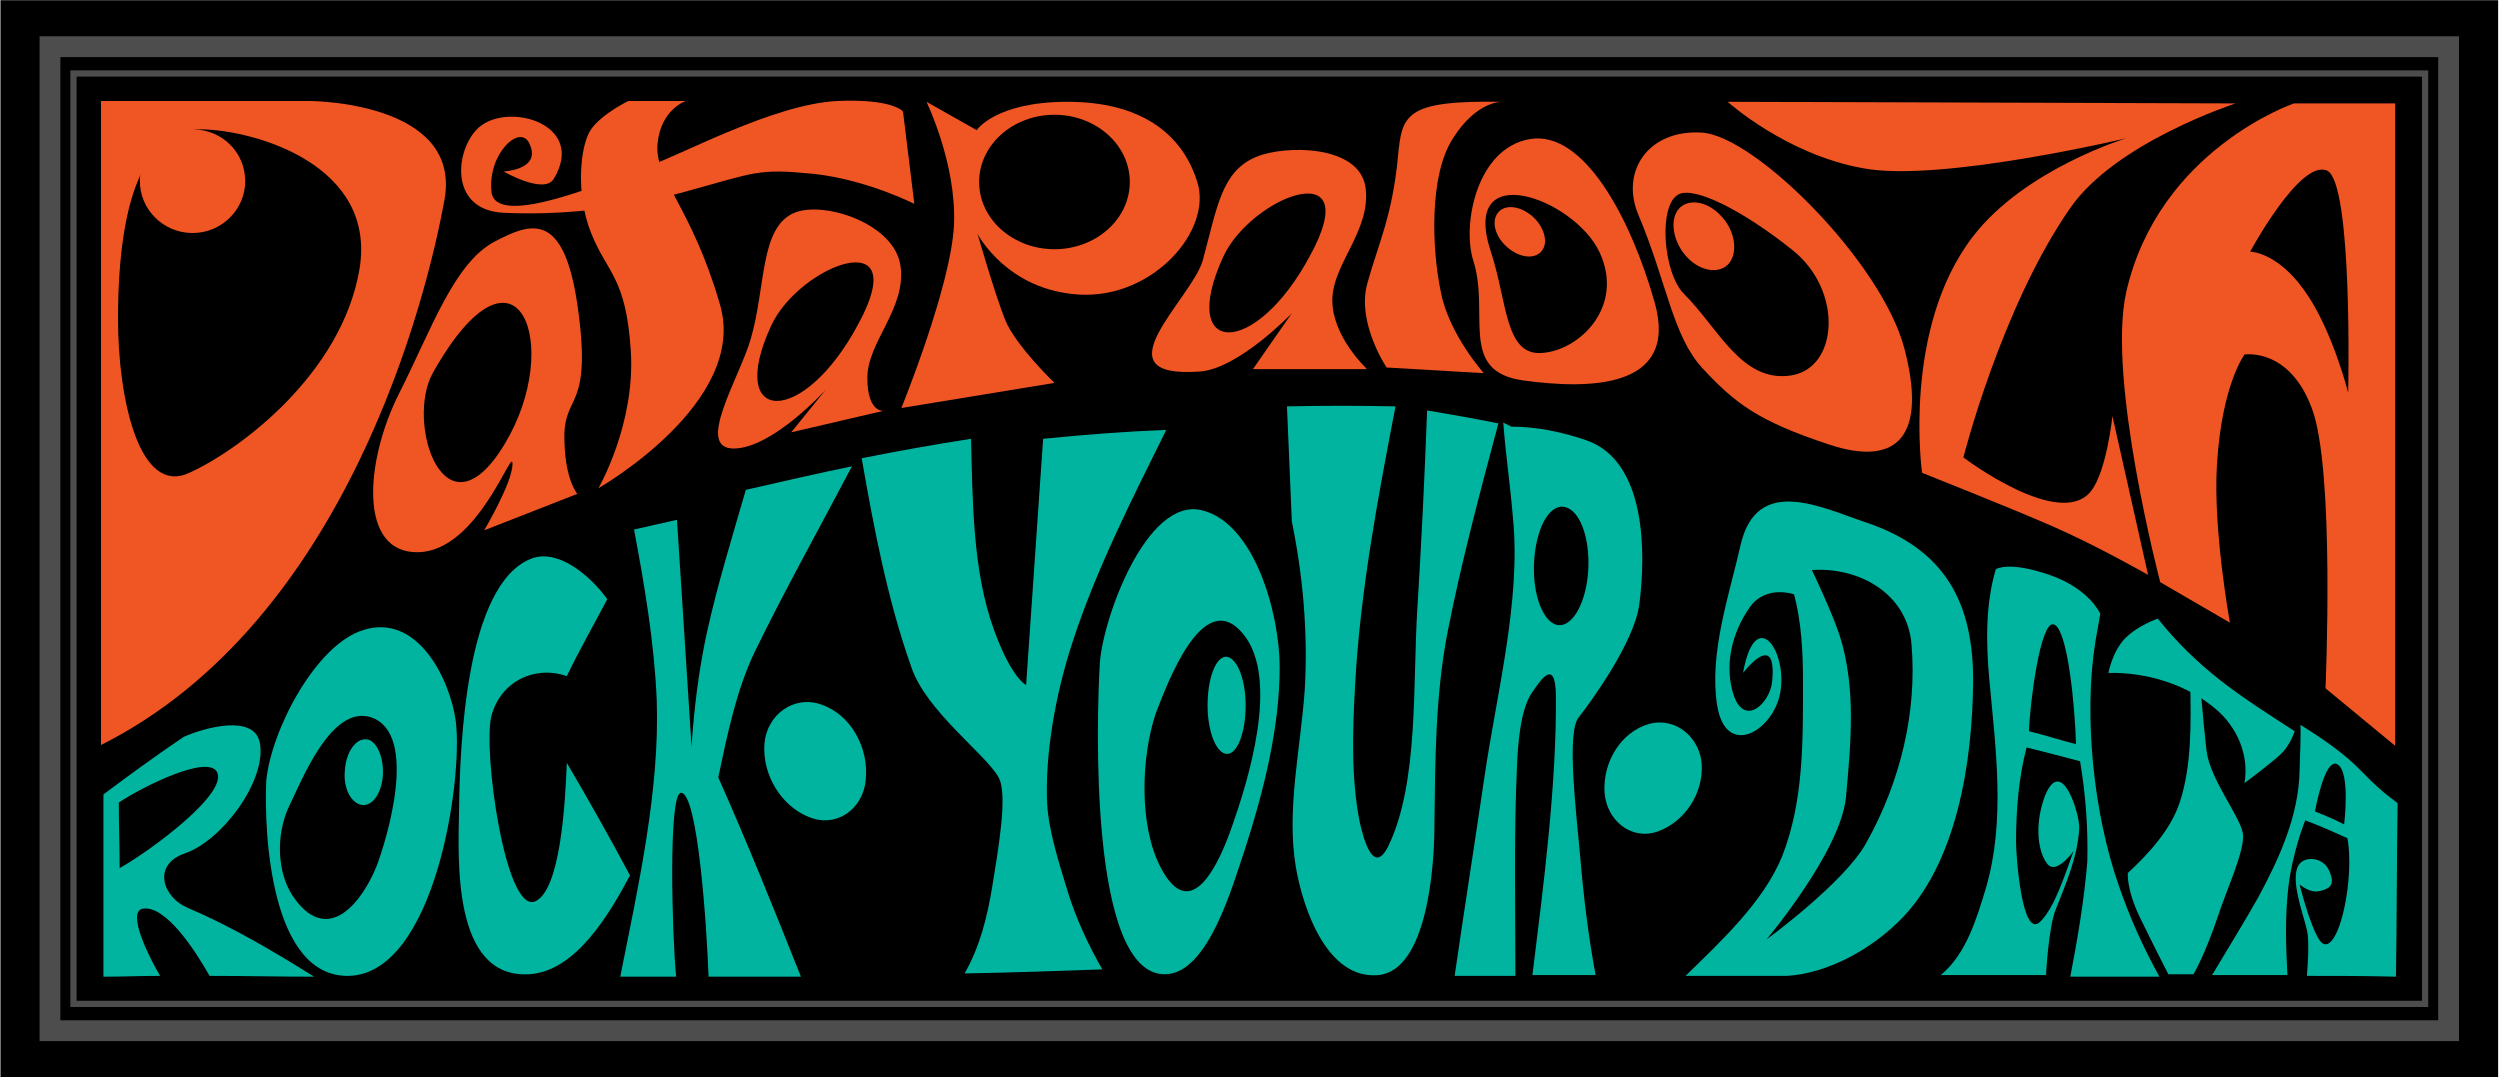
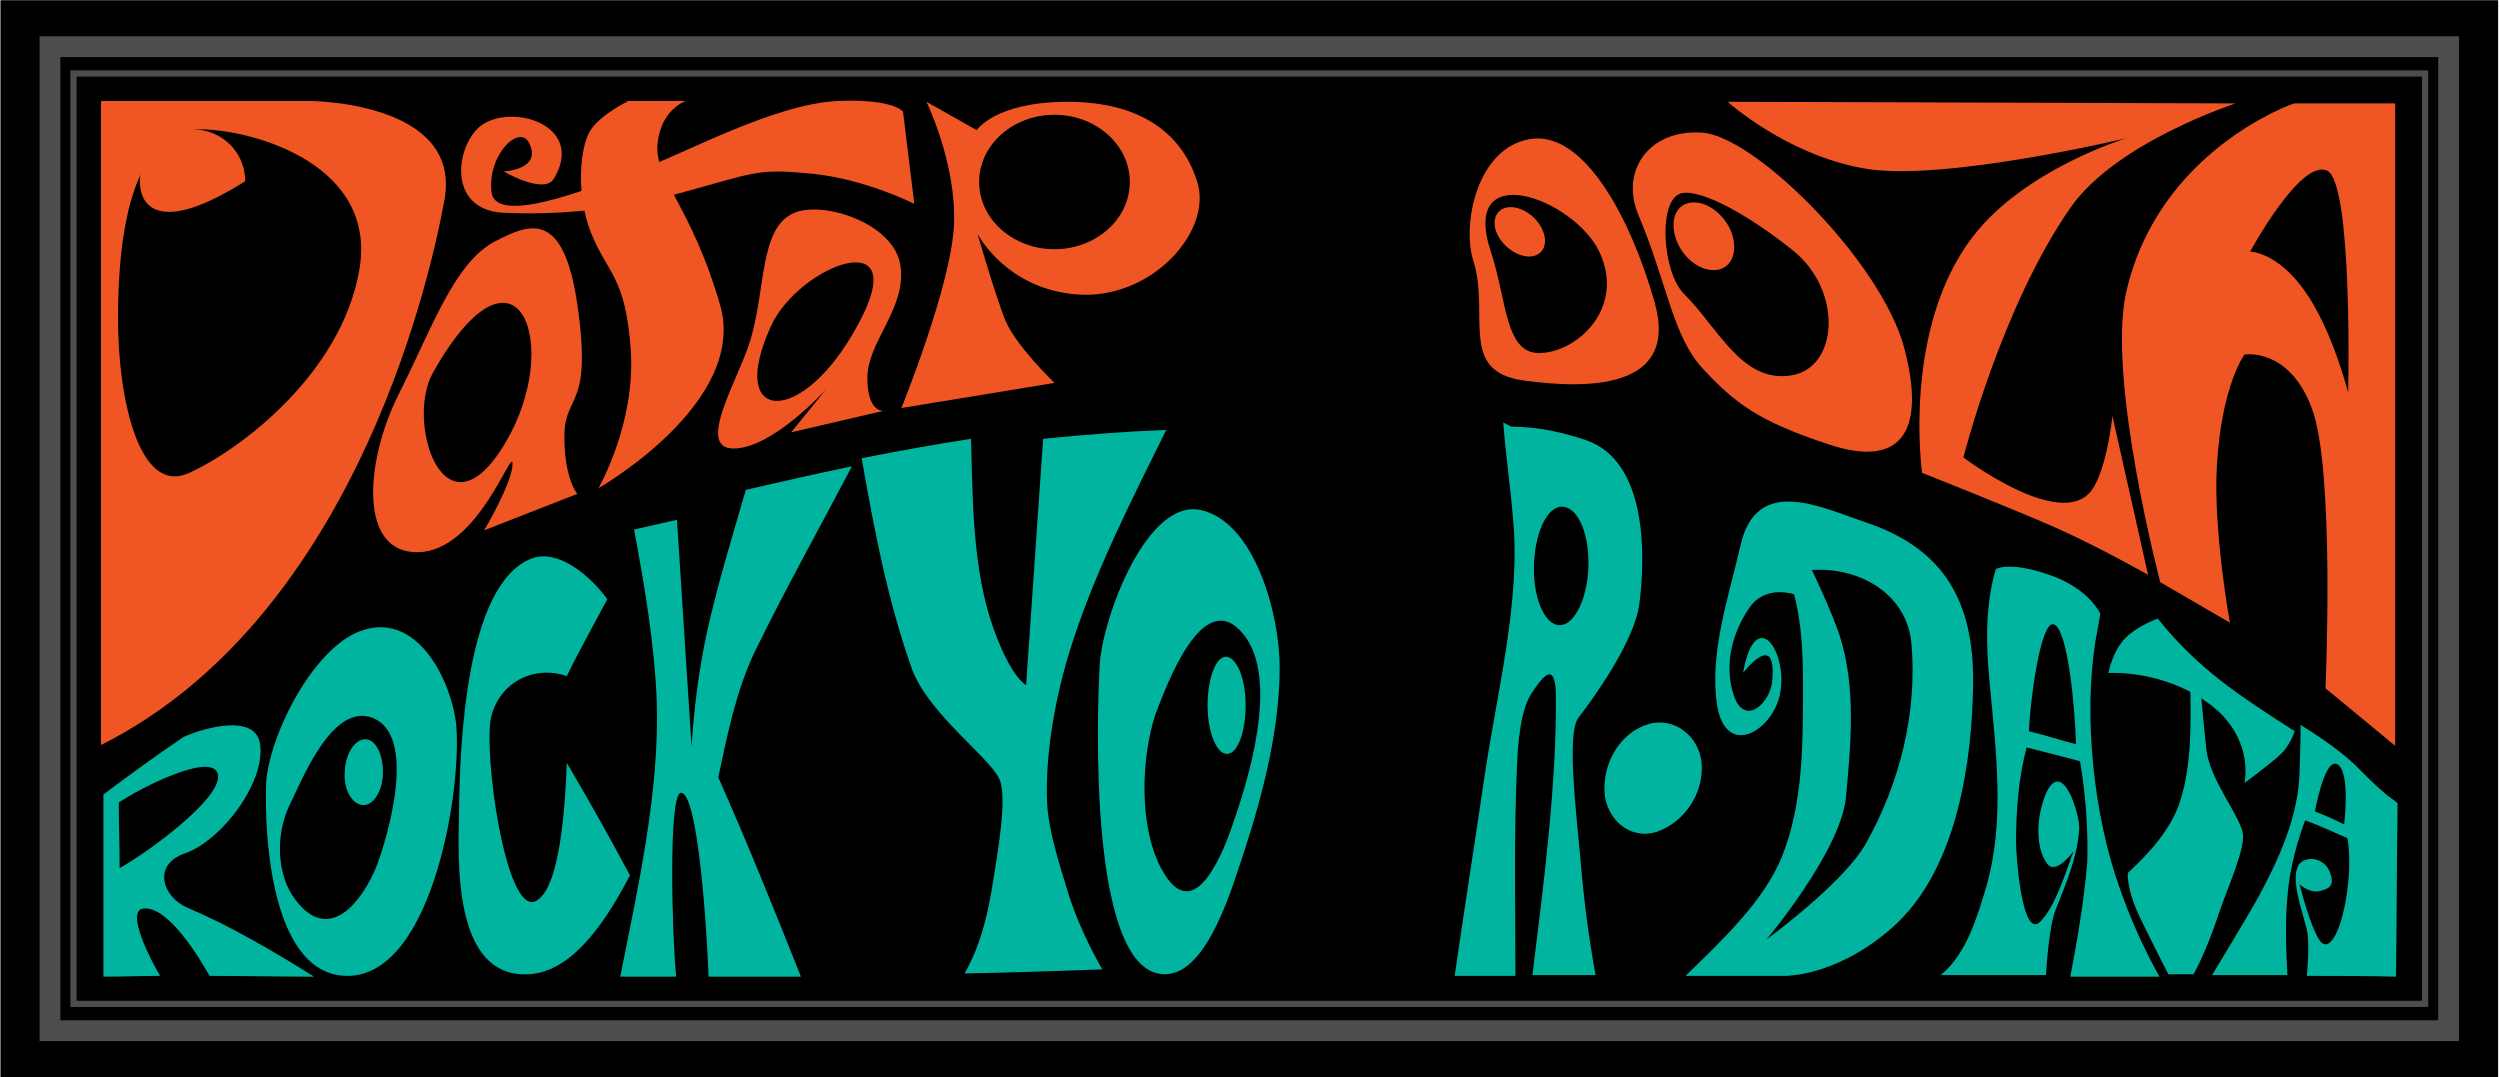
<svg xmlns="http://www.w3.org/2000/svg" xmlns:ns1="http://www.bohemiancoding.com/sketch/ns" width="601" height="259" viewBox="0 0 601 259" version="1.1">
  <title>Imported Layers</title>
  <desc>Created with Sketch.</desc>
  <defs />
  <g id="Page-1" stroke="none" stroke-width="1" fill="none" fill-rule="evenodd" ns1:type="MSPage">
    <g id="Artboard-1" ns1:type="MSArtboardGroup" transform="translate(-450, -98)">
      <g id="Imported-Layers" ns1:type="MSLayerGroup" transform="translate(450, 98)">
        <path d="M0.109,0.049 L600.552,0.049 L600.552,258.94 L0.109,258.94 L0.109,0.049 Z" id="Fill-1" fill="#000000" ns1:type="MSShapeGroup" />
        <path d="M74.33,24.277 L24.281,24.277 L24.281,179.099 C83.678,149.303 102.763,70.626 106.852,48.036 C111.137,24.277 74.33,24.277 74.33,24.277 L74.33,24.277 Z M86.404,64.784 C82.12,89.906 57.582,108.212 45.508,113.665 C33.434,119.312 28.37,95.748 28.37,76.663 C28.37,45.31 35.965,31.093 48.429,31.093 C61.282,31.288 90.689,39.662 86.404,64.784 L86.404,64.784 Z" id="Fill-2" fill="#F05524" ns1:type="MSShapeGroup" />
-         <path d="M58.945,43.557 C58.945,50.373 53.298,56.02 46.287,56.02 C39.276,56.02 33.628,50.373 33.628,43.557 C33.628,36.741 39.276,31.093 46.287,31.093 C53.298,31.093 58.945,36.546 58.945,43.557" id="Fill-3" fill="#F05524" ns1:type="MSShapeGroup" />
+         <path d="M58.945,43.557 C39.276,56.02 33.628,50.373 33.628,43.557 C33.628,36.741 39.276,31.093 46.287,31.093 C53.298,31.093 58.945,36.546 58.945,43.557" id="Fill-3" fill="#F05524" ns1:type="MSShapeGroup" />
        <path d="M138.79,73.158 C135.48,50.762 127.69,53.489 119.121,57.968 C109.189,63.031 103.736,79.195 95.947,94.58 C87.767,110.744 86.015,133.139 100.621,132.75 C115.032,132.36 123.211,107.044 123.211,111.523 C123.211,116.002 116.395,127.492 116.395,127.492 L138.79,118.728 C138.79,118.728 135.674,115.223 135.674,104.901 C135.674,94.385 142.491,98.669 138.79,73.158 L138.79,73.158 Z M121.263,106.849 C106.852,130.608 97.31,101.396 104.126,89.516 C124.379,53.684 135.674,83.09 121.263,106.849 L121.263,106.849 Z" id="Fill-4" fill="#F05524" ns1:type="MSShapeGroup" />
        <path d="M121.069,41.22 C121.069,41.22 130.806,46.867 133.143,42.973 C141.322,29.34 120.874,24.082 114.447,31.288 C109.189,37.13 108.41,50.568 121.069,51.152 C133.727,51.736 148.722,50.568 164.691,46.089 C181.829,41.415 182.024,40.441 195.656,41.804 C208.314,43.167 219.804,49.01 219.804,49.01 L217.078,26.809 C217.078,26.809 214.741,23.693 201.303,24.277 C185.919,25.056 164.107,37.13 155.149,40.246 C146.385,43.362 119.121,55.242 118.148,46.089 C117.174,36.936 125.158,29.535 127.3,34.599 C130.222,40.831 121.069,41.22 121.069,41.22" id="Fill-5" fill="#F05524" ns1:type="MSShapeGroup" />
        <path d="M151.059,24.277 L164.886,24.277 C164.886,24.277 158.849,26.225 158.07,34.599 C157.291,42.973 166.249,49.594 173.065,73.158 C180.076,96.722 143.854,117.365 143.854,117.365 C143.854,117.365 152.812,101.98 151.643,84.258 C150.475,66.537 145.996,65.758 142.101,56.02 C138.206,46.283 139.569,34.599 142.101,31.093 C144.633,27.393 151.059,24.277 151.059,24.277" id="Fill-6" fill="#F05524" ns1:type="MSShapeGroup" />
        <path d="M208.509,90.88 C208.509,82.116 217.856,74.326 216.493,64.005 C215.13,53.684 197.993,48.231 190.982,51.152 C182.608,54.657 184.166,68.874 180.466,81.532 C177.739,90.88 167.028,107.822 176.376,107.822 C185.724,107.822 198.577,93.606 198.577,93.606 L190.203,103.928 L212.793,98.669 C212.793,98.864 208.509,99.643 208.509,90.88 L208.509,90.88 Z M185.334,78.416 C191.956,63.81 219.804,53.099 206.367,77.832 C193.124,102.759 174.429,102.175 185.334,78.416 L185.334,78.416 Z" id="Fill-7" fill="#F05524" ns1:type="MSShapeGroup" />
-         <path d="M328.471,88.543 C328.471,88.543 320.292,80.948 320.292,72.184 C320.292,63.421 329.64,55.436 328.276,45.115 C326.913,34.793 308.997,34.793 301.986,37.715 C293.612,41.22 292.638,49.789 289.133,62.642 C286.406,71.99 263.621,91.074 288.354,89.322 C297.702,88.738 310.555,75.3 310.555,75.3 L301.207,88.738 L328.471,88.738 L328.471,88.543 L328.471,88.543 Z M294.002,61.863 C300.623,47.257 328.471,36.546 315.034,61.279 C301.791,86.206 283.096,85.816 294.002,61.863 L294.002,61.863 Z" id="Fill-8" fill="#F05524" ns1:type="MSShapeGroup" />
        <path d="M287.77,43.557 C284.07,31.872 273.943,24.472 256.611,24.472 C239.278,24.472 234.799,31.288 234.799,31.288 L222.725,24.472 C222.725,24.472 229.931,39.272 229.346,53.878 C228.762,68.484 216.688,98.085 216.688,98.085 L253.495,92.048 C253.495,92.048 244.147,83.09 241.615,76.858 C239.084,70.432 234.994,56.215 234.994,56.215 C234.994,56.215 242.005,69.847 259.532,70.821 C277.254,71.795 291.665,55.242 287.77,43.557 L287.77,43.557 Z M253.495,59.915 C243.563,59.915 235.383,52.71 235.383,43.752 C235.383,34.793 243.563,27.588 253.495,27.588 C263.427,27.588 271.606,34.793 271.606,43.752 C271.606,52.71 263.427,59.915 253.495,59.915 L253.495,59.915 Z" id="Fill-9" fill="#F05524" ns1:type="MSShapeGroup" />
-         <path d="M360.994,24.472 C337.624,24.082 337.04,27.588 336.066,37.715 C334.703,52.126 331.198,58.942 328.666,68.289 C326.134,77.637 333.34,88.348 333.34,88.348 L356.709,89.711 C356.709,89.711 348.335,80.363 346.388,70.237 C344.246,60.11 343.466,42.194 349.309,33.235 C354.956,24.277 360.994,24.472 360.994,24.472" id="Fill-10" fill="#F05524" ns1:type="MSShapeGroup" />
        <path d="M397.8,72.768 C391.958,52.126 380.663,31.288 367.81,33.43 C354.956,35.572 351.451,54.073 354.177,62.642 C358.267,75.495 350.477,89.322 366.252,91.464 C381.831,93.606 403.643,93.606 397.8,72.768 L397.8,72.768 Z M370.731,84.843 C361.773,85.622 362.357,72.574 358.462,60.694 C350.672,37.52 378.521,47.646 384.558,60.694 C390.595,73.742 379.689,84.258 370.731,84.843 L370.731,84.843 Z" id="Fill-11" fill="#F05524" ns1:type="MSShapeGroup" />
        <path d="M457.781,83.674 C452.329,63.031 421.948,32.651 409.095,31.872 C396.242,31.093 389.426,41.22 393.905,51.736 C400.721,67.9 402.085,80.753 409.29,88.543 C417.08,96.917 422.533,101.201 439.67,106.849 C456.613,112.496 463.234,104.317 457.781,83.674 L457.781,83.674 Z M430.323,90.296 C418.638,91.854 413.185,79 404.811,70.626 C399.748,65.563 398.579,49.01 403.643,46.673 C407.343,44.92 418.443,50.178 430.907,60.11 C443.176,69.847 442.007,88.738 430.323,90.296 L430.323,90.296 Z" id="Fill-12" fill="#F05524" ns1:type="MSShapeGroup" />
        <path d="M415.327,24.472 L537.432,24.861 C537.432,24.861 508.61,34.209 497.704,49.983 C481.151,73.742 471.998,109.965 471.998,109.965 C471.998,109.965 495.367,127.686 502.767,117.949 C506.468,113.081 507.831,100.033 507.831,100.033 L516.399,138.203 C516.399,138.203 504.131,131.192 493.42,126.518 C482.709,121.844 462.066,113.665 462.066,113.665 C462.066,113.665 457.197,79 474.335,56.799 C486.798,40.636 511.141,33.235 511.141,33.235 C511.141,33.235 466.155,43.946 447.849,40.441 C429.349,37.13 415.327,24.472 415.327,24.472" id="Fill-13" fill="#F05524" ns1:type="MSShapeGroup" />
        <path d="M551.453,24.861 C551.453,24.861 518.931,35.962 511.141,70.237 C506.468,91.074 519.321,139.955 519.321,139.955 L536.069,149.692 C536.069,149.692 531.979,127.297 532.953,111.717 C534.121,92.438 539.574,85.232 539.574,85.232 C539.574,85.232 550.285,83.479 555.738,98.085 C561.385,112.691 559.049,165.467 559.049,165.467 L575.797,179.294 L575.797,24.861 L551.453,24.861 L551.453,24.861 Z M564.501,94.385 C564.501,94.385 560.606,79 553.985,69.847 C547.364,60.5 540.937,60.5 540.937,60.5 C540.937,60.5 553.011,38.104 559.438,41.025 C565.67,43.946 564.501,94.385 564.501,94.385 L564.501,94.385 Z" id="Fill-14" fill="#F05524" ns1:type="MSShapeGroup" />
        <path d="M370.925,59.915 C369.562,62.252 366.057,62.252 362.941,59.915 C359.825,57.579 358.462,53.878 359.825,51.541 C361.188,49.204 364.694,49.204 367.81,51.541 C370.731,53.684 372.289,57.579 370.925,59.915" id="Fill-15" fill="#F05524" ns1:type="MSShapeGroup" />
        <path d="M415.717,63.226 C413.575,65.952 408.901,65.368 405.59,61.863 C402.279,58.357 401.306,53.099 403.448,50.373 C405.59,47.646 410.264,48.231 413.575,51.736 C417.08,55.242 417.859,60.5 415.717,63.226" id="Fill-16" fill="#F05524" ns1:type="MSShapeGroup" />
        <path d="M45.118,218.243 C39.081,215.711 36.55,207.921 44.339,205.195 C53.492,202.079 64.203,187.473 62.451,178.515 C61.087,171.699 49.403,174.814 44.145,177.151 C37.523,181.631 31.097,186.304 24.865,190.978 L24.865,234.796 C30.318,234.796 33.044,234.601 38.497,234.601 C36.355,231.096 30.123,219.021 34.407,218.437 C39.86,217.658 46.871,228.369 50.376,234.601 C58.75,234.601 67.124,234.796 75.499,234.796 C65.566,228.564 55.245,222.527 45.118,218.243 L45.118,218.243 Z M28.76,208.7 C28.76,202.468 28.565,199.352 28.565,192.926 C34.407,189.031 49.792,181.436 52.129,185.525 C55.05,190.589 36.355,204.416 28.76,208.7 L28.76,208.7 Z" id="Fill-17" fill="#00B4A0" ns1:type="MSShapeGroup" />
        <path d="M109.579,173.451 C108.216,163.325 100.426,147.356 87.378,151.445 C75.888,154.951 65.177,175.593 64.009,187.668 C63.424,200.715 65.177,234.991 83.872,234.601 C104.515,234.017 111.331,187.668 109.579,173.451 L109.579,173.451 Z M90.494,208.311 C87.183,216.49 79.199,227.201 71.019,216.295 C66.346,210.258 66.346,200.521 69.461,193.899 C72.383,188.057 79.588,169.167 89.325,172.478 C100.815,176.567 92.831,202.273 90.494,208.311 L90.494,208.311 Z" id="Fill-18" fill="#00B4A0" ns1:type="MSShapeGroup" />
        <path d="M288.743,122.623 C275.696,119.702 265.179,148.329 264.4,159.43 C263.621,172.478 261.674,234.601 280.175,234.212 C290.496,234.017 296.339,212.79 299.26,204.221 C303.739,190.394 307.634,175.009 307.634,160.403 C307.634,147.55 301.597,125.544 288.743,122.623 L288.743,122.623 Z M296.144,198.768 C293.223,207.142 286.406,222.722 279.006,208.505 C273.748,198.379 274.332,182.02 277.838,171.504 C280.369,165.077 289.133,140.539 298.87,152.419 C307.828,163.325 299.844,188.252 296.144,198.768 L296.144,198.768 Z" id="Fill-19" fill="#00B4A0" ns1:type="MSShapeGroup" />
        <path d="M145.996,144.045 C141.906,138.397 134.117,131.776 127.69,134.308 C111.916,140.539 110.552,179.294 110.358,194.678 C110.163,206.363 108.605,235.185 127.106,234.212 C138.401,233.627 146.58,219.606 151.449,210.453 C146.58,201.3 141.517,192.342 136.259,183.383 C135.869,193.51 134.701,213.958 128.664,216.684 C121.458,219.8 116.005,180.073 118.147,172.088 C120.29,163.909 128.469,159.819 136.259,162.546 C139.18,156.509 142.685,150.277 145.996,144.045" id="Fill-20" fill="#00B4A0" ns1:type="MSShapeGroup" />
        <path d="M152.423,127.297 C154.954,140.734 157.291,154.561 157.875,168.193 C158.654,190.005 153.396,213.179 149.112,234.796 L162.549,234.796 C161.575,225.253 160.602,190.589 163.718,190.589 C167.807,190.589 169.949,223.501 170.339,234.796 L192.54,234.796 C186.113,218.632 179.687,202.663 172.676,186.889 C174.818,176.762 176.96,166.051 181.439,156.703 C188.645,141.903 197.019,126.907 204.809,112.107 C196.24,113.86 187.866,115.807 179.297,117.755 C175.987,129.244 172.481,140.539 169.949,152.029 C168.002,160.988 166.834,170.335 166.249,179.488 C165.081,161.377 163.912,143.071 162.744,124.96 C158.654,125.934 156.512,126.323 152.423,127.297" id="Fill-21" fill="#00B4A0" ns1:type="MSShapeGroup" />
        <path d="M207.146,110.159 C215.909,108.407 224.673,106.849 233.436,105.486 C233.826,120.481 233.826,137.229 238.889,151.251 C243.173,163.13 246.679,164.688 246.679,164.688 C248.042,145.019 249.405,125.155 250.768,105.486 C260.505,104.512 270.438,103.733 280.369,103.343 C272.19,119.897 263.427,137.034 257.779,154.561 C253.689,167.025 251.158,181.631 251.742,193.315 C252.132,199.937 254.663,207.726 256.805,214.737 C258.753,220.969 261.674,227.201 264.985,233.043 C253.884,233.433 242.784,233.822 231.878,234.017 C235.578,227.59 237.331,220.385 238.499,213.374 C239.863,204.805 242.394,190.978 240.057,186.889 C237.136,181.436 222.53,170.92 219.025,160.209 C213.377,144.24 210.067,126.907 207.146,110.159" id="Fill-22" fill="#00B4A0" ns1:type="MSShapeGroup" />
-         <path d="M208.119,187.473 C207.535,194.289 201.303,199.158 194.487,196.431 C187.671,193.705 183.192,186.11 183.776,178.709 C184.361,171.893 190.787,167.025 197.408,169.362 C204.809,171.893 208.898,180.073 208.119,187.473" id="Fill-23" fill="#00B4A0" ns1:type="MSShapeGroup" />
-         <path d="M309.386,97.696 C318.15,97.501 326.719,97.501 335.482,97.696 C331.198,119.897 326.913,142.682 325.745,165.077 C325.161,175.593 324.771,187.278 326.913,197.794 C327.887,202.079 330.224,210.453 333.729,203.442 C341.13,188.252 339.572,164.298 340.74,146.187 C341.714,130.413 342.493,114.444 343.077,98.669 C349.893,99.838 353.398,100.422 360.215,101.785 C355.736,118.533 351.256,135.281 347.946,152.224 C345.025,167.414 345.025,183.188 344.83,198.573 C344.83,208.311 343.077,233.238 331.392,234.406 C319.123,235.575 313.281,218.632 311.529,208.505 C309.192,194.678 312.697,179.878 313.671,165.661 C314.45,152.419 313.281,138.592 310.555,125.35" id="Fill-24" fill="#00B4A0" ns1:type="MSShapeGroup" />
        <path d="M394.1,145.213 C395.658,133.139 395.853,110.938 381.442,105.875 C375.794,103.928 369.562,102.564 363.33,102.564 L361.383,101.591 C361.967,109.38 363.136,117.17 363.72,124.571 C365.667,144.24 359.825,166.635 356.904,186.499 C354.567,202.468 352.035,218.437 349.698,234.601 L364.304,234.601 C364.304,217.658 363.915,200.715 364.694,183.967 C364.888,179.099 365.473,170.725 368.199,166.635 C370.341,163.519 373.847,158.066 374.041,167.025 C374.236,188.447 371.12,212.4 368.394,234.406 L383.584,234.406 C381.831,225.058 380.663,215.321 379.884,205.974 C378.91,195.068 376.573,176.178 379.494,172.478 C382.415,168.777 392.932,154.366 394.1,145.213 L394.1,145.213 Z M374.626,150.277 C371.12,149.887 368.394,143.266 368.783,135.281 C369.173,127.297 372.289,121.26 375.989,121.844 C379.689,122.428 382.221,129.05 381.831,136.839 C381.442,144.629 378.131,150.666 374.626,150.277 L374.626,150.277 Z" id="Fill-25" fill="#00B4A0" ns1:type="MSShapeGroup" />
        <path d="M92.052,186.11 C91.857,190.589 89.52,193.899 86.988,193.51 C84.457,193.12 82.509,189.615 82.899,185.331 C83.094,181.046 85.43,177.541 87.962,177.736 C90.299,177.736 92.246,181.631 92.052,186.11" id="Fill-26" fill="#00B4A0" ns1:type="MSShapeGroup" />
        <path d="M299.454,169.556 C299.454,175.983 297.507,181.241 294.975,181.241 C292.444,181.241 290.301,175.983 290.301,169.556 C290.301,163.13 292.249,157.872 294.781,157.872 C297.312,158.066 299.454,163.13 299.454,169.556" id="Fill-27" fill="#00B4A0" ns1:type="MSShapeGroup" />
        <path d="M448.434,125.544 C437.918,122.039 422.338,114.054 418.443,130.997 C415.717,143.071 410.848,156.898 412.796,169.556 C414.938,182.604 426.428,175.593 427.986,166.44 C429.738,156.314 421.948,145.408 419.027,161.767 C419.027,161.767 427.207,151.056 426.038,163.714 C425.649,168.777 419.612,174.814 416.885,167.414 C414.354,160.209 416.301,152.029 420.78,145.798 C424.675,140.539 431.296,142.876 431.296,142.876 C433.049,149.498 433.438,156.703 433.438,163.714 C433.438,178.125 433.633,192.731 428.375,205.974 C423.896,216.879 413.575,226.422 405.201,234.601 L429.544,234.601 C439.281,234.017 449.407,228.369 456.224,221.748 C470.635,207.921 474.14,182.604 474.335,164.298 C474.529,145.019 467.713,131.971 448.434,125.544 L448.434,125.544 Z M448.629,202.663 C443.37,212.205 424.675,225.838 424.675,225.838 C424.675,225.838 442.397,204.805 443.76,191.757 C444.928,178.904 446.292,165.272 442.202,152.614 C440.255,146.771 435.581,137.034 435.581,137.034 C446.876,136.255 458.56,142.682 459.534,154.951 C460.897,171.309 456.808,188.057 448.629,202.663 L448.629,202.663 Z" id="Fill-28" fill="#00B4A0" ns1:type="MSShapeGroup" />
        <path d="M409.095,183.773 C409.485,190.784 405.006,197.6 398.385,199.937 C391.958,202.079 386.116,197.015 385.726,190.394 C385.337,183.188 389.621,175.983 396.437,174.035 C402.864,172.283 408.706,177.346 409.095,183.773" id="Fill-29" fill="#00B4A0" ns1:type="MSShapeGroup" />
        <path d="M497.704,234.796 L519.126,234.796 C515.231,227.785 511.92,220.385 509.389,212.984 C503.352,195.847 500.82,172.283 503.741,154.172 L504.91,147.55 C504.91,147.55 502.378,141.708 493.225,138.397 C482.904,134.697 479.788,136.839 479.788,136.839 C477.256,145.408 477.451,154.756 478.23,163.325 C479.788,180.267 482.125,197.21 477.451,213.374 C475.308,220.385 472.777,229.343 466.545,234.406 L491.862,234.406 C491.862,234.406 492.446,222.916 494.199,218.632 C496.73,212.205 499.457,205.974 499.846,199.158 C500.041,196.042 495.757,181.436 491.667,191.173 C489.33,197.21 489.525,204.026 492.057,207.532 C494.199,210.647 498.483,204.61 498.483,204.61 C496.341,210.453 494.004,218.048 490.498,221.553 C486.019,226.032 484.656,205.389 484.656,202.468 C484.656,195.068 485.24,187.083 487.188,179.683 C492.446,181.046 494.978,181.631 500.041,182.994 C501.404,190.978 501.989,199.158 501.794,207.142 C501.015,216.49 499.457,225.643 497.704,234.796 L497.704,234.796 Z M487.772,175.788 C487.967,168.972 490.498,149.498 493.614,150.082 C497.12,150.666 498.872,170.725 499.067,178.904 C494.588,177.736 492.446,176.957 487.772,175.788 L487.772,175.788 Z" id="Fill-30" fill="#00B4A0" ns1:type="MSShapeGroup" />
        <path d="M567.812,185.525 C563.528,181.046 558.27,177.541 553.011,174.23 C553.011,174.23 553.206,174.62 552.817,185.331 C552.622,196.042 547.948,206.363 542.885,215.711 C539.379,221.943 535.484,228.174 531.784,234.406 L549.895,234.406 C549.506,227.396 549.311,220.385 550.09,213.569 C551.064,204.805 554.18,197.21 554.18,197.21 C558.27,198.768 560.412,199.742 564.307,201.494 C564.307,201.494 565.475,206.558 564.112,215.321 C562.749,224.085 559.827,229.538 557.49,225.838 C555.154,222.137 552.817,212.595 552.817,212.595 C552.817,212.595 555.348,214.932 557.88,214.153 C560.412,213.569 561.385,212.4 559.828,209.089 C558.27,205.974 553.985,205.779 552.622,207.921 C550.48,211.232 553.596,219.411 554.569,223.501 C555.348,226.811 554.569,234.601 554.569,234.601 C561.775,234.601 568.786,234.601 575.991,234.796 C576.186,220.969 576.186,206.947 576.381,193.12 C576.186,192.731 573.46,191.368 567.812,185.525 L567.812,185.525 Z M563.528,198.184 C560.801,196.821 559.438,196.236 556.517,195.068 C556.517,195.068 558.854,181.825 561.97,183.773 C565.086,185.72 563.528,198.184 563.528,198.184 L563.528,198.184 Z" id="Fill-31" fill="#00B4A0" ns1:type="MSShapeGroup" />
        <path d="M518.736,148.719 C523.216,154.366 528.279,159.235 533.732,163.519 C539.185,167.804 545.611,171.893 551.648,175.788 C551.648,175.788 550.48,179.294 548.338,181.241 C546.39,183.188 539.574,188.252 539.574,188.252 C540.743,181.631 537.821,174.814 532.758,170.53 C525.747,164.493 516.01,161.572 506.857,161.767 C506.857,161.767 507.831,156.509 510.947,153.393 C514.062,150.277 518.736,148.719 518.736,148.719" id="Fill-32" fill="#00B4A0" ns1:type="MSShapeGroup" />
        <path d="M526.526,164.104 C526.721,173.646 526.916,184.162 523.995,192.926 C521.852,199.352 516.789,205 511.531,209.868 C511.531,209.868 511.141,213.763 514.452,220.579 C517.763,227.396 521.268,234.212 521.268,234.212 L527.305,234.212 C527.305,234.212 530.032,229.732 533.342,219.8 C535.484,213.374 539.769,204.221 539.185,200.326 C538.406,196.042 531.2,187.278 530.421,180.267 C529.642,173.257 528.863,163.909 528.863,163.909 C528.084,163.909 527.695,163.909 526.526,164.104" id="Fill-33" fill="#00B4A0" ns1:type="MSShapeGroup" />
        <path d="M16.917,16.917 L583.745,16.917 L583.745,242.084 L16.917,242.084 L16.917,16.917 Z M18.417,240.583 L582.245,240.583 L582.245,18.416 L18.417,18.416 L18.417,240.583 Z" id="Fill-34" fill="#4D4D4D" ns1:type="MSShapeGroup" />
        <path d="M14.514,13.723 L586.147,13.723 L586.147,245.278 L14.514,245.278 L14.514,13.723 Z M9.514,250.277 L591.147,250.277 L591.147,8.722 L9.514,8.722 L9.514,250.277 Z" id="Fill-35" fill="#4D4D4D" ns1:type="MSShapeGroup" />
      </g>
    </g>
  </g>
</svg>